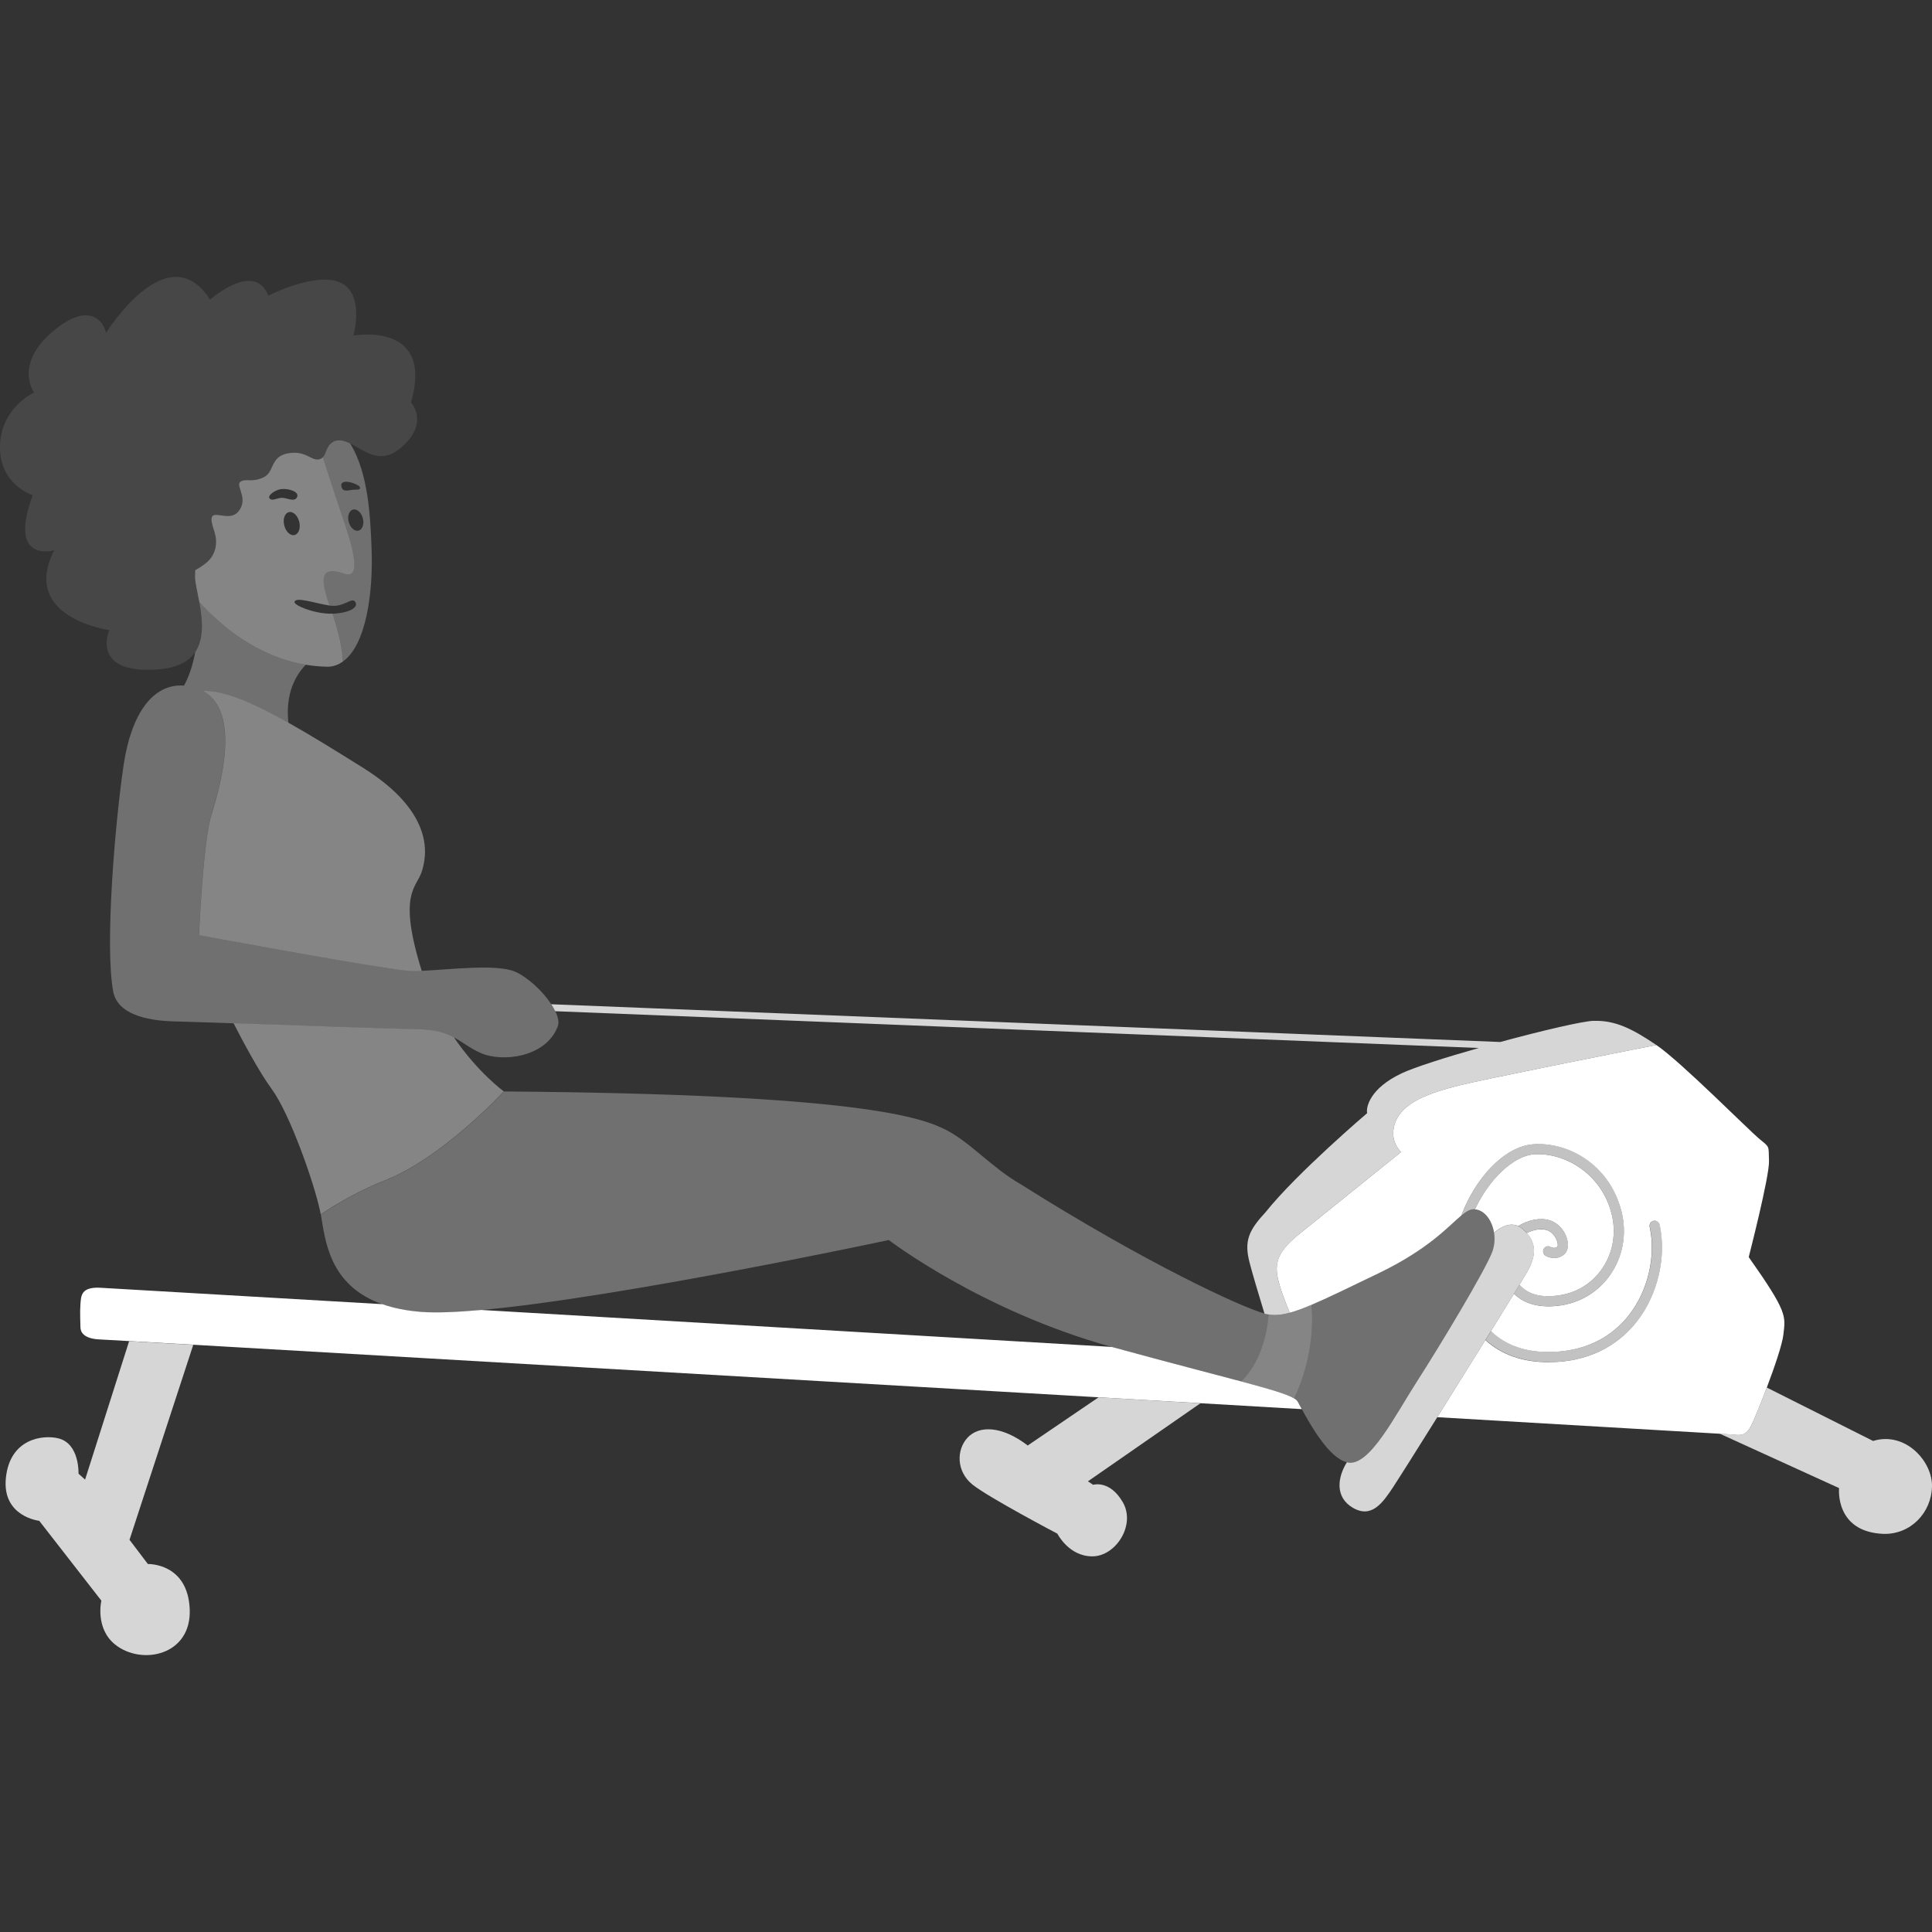
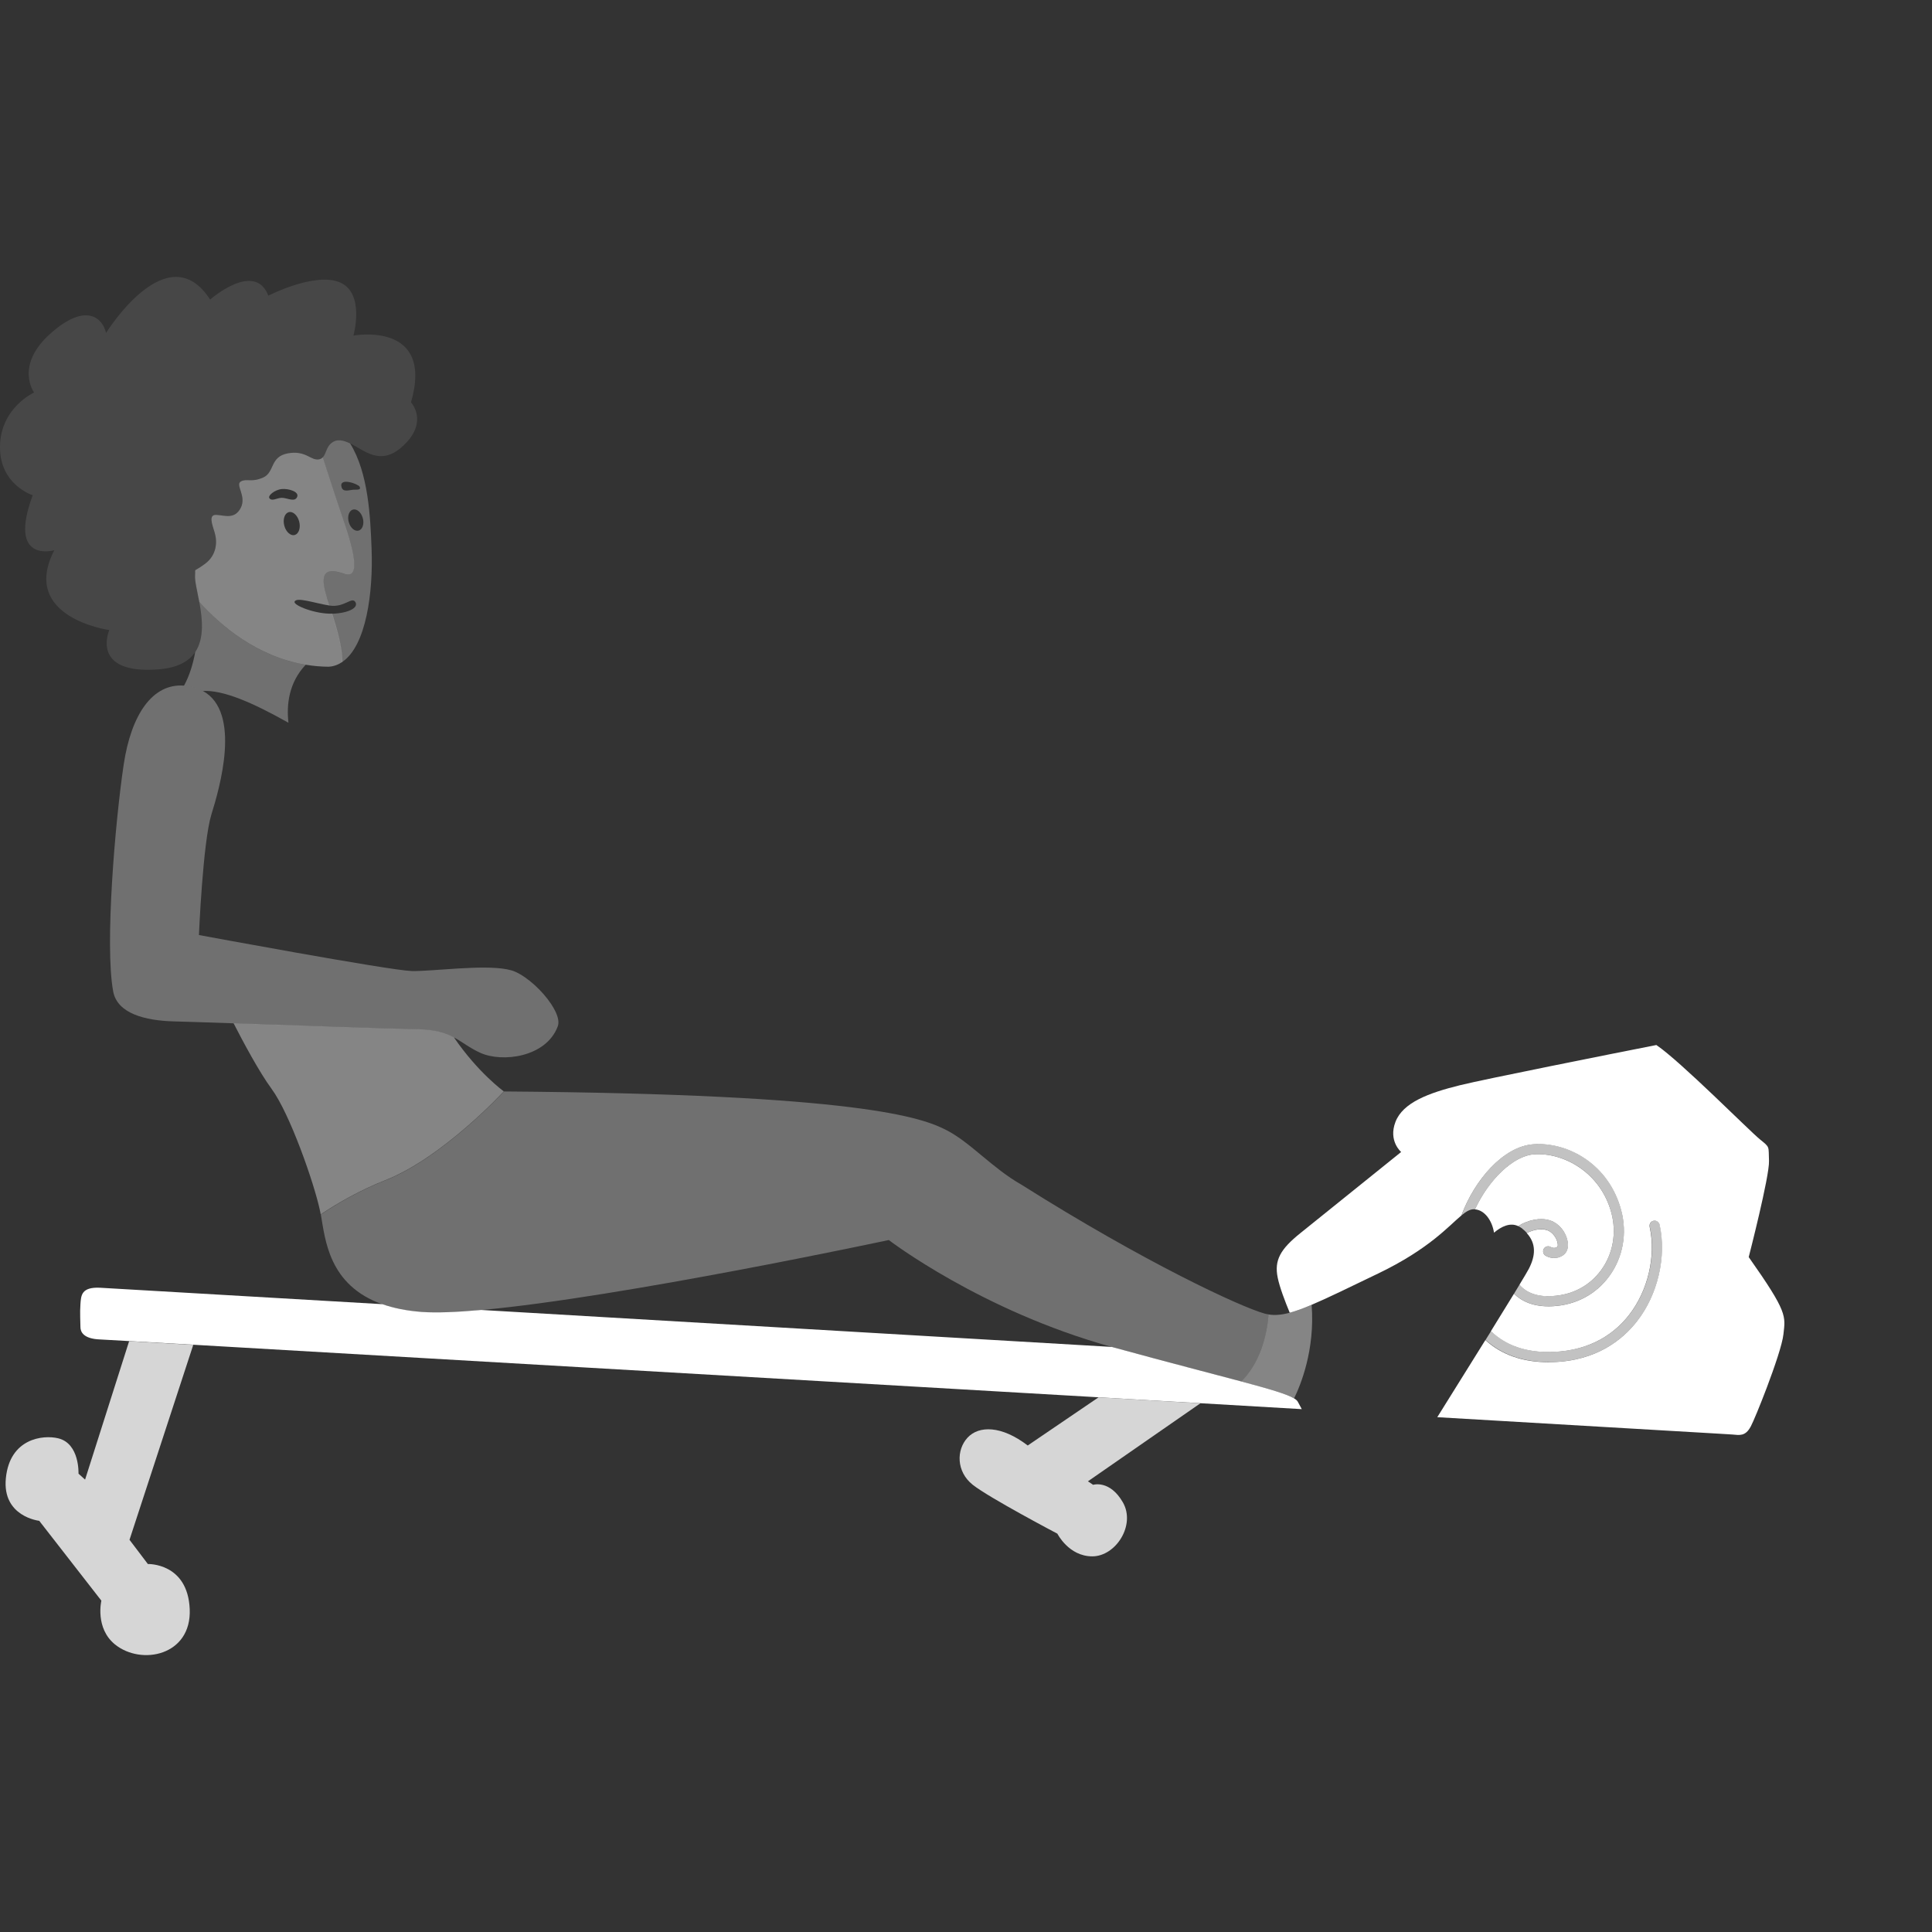
<svg xmlns="http://www.w3.org/2000/svg" viewBox="0 0 300 300">
  <rect x="0" y="0" width="300" height="300" fill="#333333" stroke="none" />
  <g fill="#fff">
    <path d="m 13.21 229.75 l -1.02 -.92 s .2 -4.68 -3.15 -5.49 c -2.35 -.57 -7.52 0 -8.13 6.2 -.59 5.98 5.18 6.61 5.18 6.61 l 9.65 12.4 s -1.02 4.27 2.13 6.81 c 4.08 3.29 11.89 1.73 11.59 -5.49 -.31 -7.22 -6.5 -7.01 -6.5 -7.01 l -2.85 -3.76 9.9 -30.27 c -4.16 -.24 -7.52 -.43 -9.96 -.57 l -6.84 21.5 z" opacity=".8" />
-     <path d="m 290.85 223.75 l -16.5 -8.29 c -1.06 2.8 -2.12 5.35 -2.5 6.06 -.81 1.52 -1.73 1.32 -2.85 1.22 -.06 -.01 -.74 -.05 -1.96 -.12 l 18.53 8.45 s -.71 6.81 6.91 7.11 c 4.27 .1 7.42 -3.35 7.52 -7.32 s -4.17 -8.64 -9.15 -7.11 z" opacity=".8" />
    <path d="m 159.59 224.46 c -4.07 -3.12 -7.59 -3.12 -9.35 -1.22 s -1.76 5.28 .81 7.32 c 2.57 2.03 13.14 7.59 13.14 7.59 s 1.76 3.52 5.42 3.52 6.78 -4.88 4.74 -8.4 c -2.03 -3.52 -4.61 -2.71 -4.61 -2.71 l -.81 -.54 17.47 -12.12 c -5.18 -.3 -10.47 -.61 -15.82 -.92 l -11 7.48 z" opacity=".8" />
-     <path d="m 247.46 158.51 c -1.7 .05 -8.02 1.53 -14.51 3.29 l -147.35 -5.86 c .24 .37 .45 .73 .62 1.08 l 143.41 5.71 c -5.16 1.46 -9.92 2.97 -11.95 3.92 -4.98 2.34 -5.59 5.29 -5.39 6.2 0 0 -10.87 9.25 -15.75 15.35 -2.64 2.85 -3.35 4.47 -2.54 7.72 .43 1.7 1.46 5.15 2.35 8.06 .1 .03 .2 .05 .29 .07 .12 .03 .23 .04 .35 .06 .97 .16 2 .07 3.28 -.27 -.71 -1.71 -1.57 -3.95 -1.87 -5.45 -.54 -2.71 .41 -4.4 3.52 -6.91 3.12 -2.51 15.65 -12.6 15.65 -12.6 s -2.03 -1.69 -.88 -4.68 c 1.15 -2.98 5.08 -4.47 10.03 -5.69 3.95 -.97 22.98 -4.76 30.48 -6.24 -3.76 -2.54 -6.4 -3.86 -9.75 -3.75 z" opacity=".8" />
    <path d="m 241.05 201.25 c 3.13 -.17 5.82 -1.61 7.59 -4.05 1.83 -2.52 2.4 -5.75 1.58 -8.85 -1.68 -6.32 -7.44 -9.41 -11.99 -9.11 -3.28 .22 -7.09 4 -9.2 8.55 1.49 .11 2.66 1.71 2.96 3.62 1.18 -1 2.52 -1.6 3.75 -1.02 1.55 -.99 3.48 -1.35 4.9 -.9 1.63 .51 2.59 2.07 2.79 3.32 .15 .91 -.1 1.66 -.67 2.07 -1.09 .78 -2.26 .42 -2.78 .09 -.37 -.24 -.47 -.72 -.24 -1.09 .23 -.36 .72 -.47 1.08 -.24 .06 .04 .55 .3 1.02 -.04 .04 -.04 .11 -.31 -.02 -.77 -.2 -.72 -.79 -1.56 -1.65 -1.83 -.87 -.27 -2.05 -.07 -3.1 .47 1.51 1.66 1.37 3.53 .32 5.56 -.17 .33 -.69 1.21 -1.45 2.46 1.11 1.29 2.82 1.9 5.1 1.77 z" />
    <path d="m 200.94 217.14 c -1.1 -.66 -3.64 -1.41 -8.19 -2.63 -4.49 -1.2 -10.94 -2.85 -19.89 -5.3 -.07 -.02 -.14 -.04 -.21 -.06 -16.05 -.94 -60.4 -3.54 -97.92 -5.74 -3.78 .34 -6.96 .47 -9.19 .31 -2.43 -.18 -4.46 -.61 -6.17 -1.21 -24.46 -1.43 -43.12 -2.52 -43.83 -2.55 -2.94 -.14 -2.95 1.22 -3.05 2.54 s 0 2.85 0 3.56 .41 1.83 3.05 1.93 c .2 .01 1.77 .1 4.51 .25 2.44 .14 5.81 .33 9.96 .57 27.05 1.56 87.32 5.06 140.56 8.16 5.36 .31 10.65 .62 15.82 .92 5.39 .31 10.65 .62 15.75 .92 -.28 -.51 -.5 -.93 -.63 -1.17 -.1 -.17 -.29 -.34 -.58 -.51 z" />
    <path d="m 271.85 221.52 c .38 -.71 1.44 -3.26 2.5 -6.06 1.21 -3.21 2.42 -6.75 2.58 -8.27 .31 -2.85 .71 -3.35 -5.39 -11.99 0 0 3.25 -12.6 3.15 -14.94 s .2 -2.03 -1.42 -3.35 c -1.63 -1.32 -12.3 -12.09 -16.06 -14.63 0 0 -.01 0 -.01 -.01 -7.5 1.48 -26.53 5.27 -30.48 6.24 -4.95 1.22 -8.88 2.71 -10.03 5.69 s .88 4.68 .88 4.68 -12.53 10.1 -15.65 12.6 c -3.12 2.51 -4.07 4.2 -3.52 6.91 .3 1.5 1.16 3.74 1.87 5.45 .97 -.26 2.07 -.66 3.4 -1.23 2.48 -1.05 5.74 -2.65 10.35 -4.87 7.9 -3.8 10.93 -7.37 12.91 -9.01 2.02 -5.48 6.51 -10.73 11.19 -11.05 5.32 -.38 11.71 3.06 13.62 10.27 .95 3.57 .28 7.27 -1.83 10.18 -2.05 2.83 -5.17 4.5 -8.78 4.7 -3.07 .17 -4.92 -.84 -6.04 -1.94 -.99 1.61 -2.22 3.61 -3.58 5.81 2.32 2.24 5.48 3.35 9.48 3.23 6.31 -.17 9.98 -3.2 11.95 -5.72 2.96 -3.78 4.22 -9.16 3.22 -13.71 -.09 -.43 .17 -.85 .6 -.94 .41 -.09 .84 .17 .94 .6 1.1 4.99 -.28 10.89 -3.52 15.02 -2.18 2.79 -6.23 6.15 -13.15 6.33 -.19 .01 -.38 .01 -.57 .01 -4.03 0 -7.32 -1.16 -9.81 -3.44 -2.39 3.85 -5.07 8.15 -7.47 11.98 22 1.28 38.4 2.24 43.85 2.57 1.23 .07 1.91 .11 1.96 .12 1.12 .1 2.03 .31 2.85 -1.22 z" />
    <path d="m 229.03 187.79 c 2.12 -4.54 5.92 -8.33 9.2 -8.55 4.56 -.31 10.32 2.78 11.99 9.11 .82 3.1 .25 6.33 -1.58 8.85 -1.77 2.44 -4.47 3.88 -7.59 4.05 -2.28 .13 -3.99 -.47 -5.1 -1.77 -.26 .43 -.54 .89 -.85 1.4 1.12 1.11 2.97 2.11 6.04 1.94 3.61 -.2 6.73 -1.87 8.78 -4.7 2.11 -2.9 2.78 -6.61 1.83 -10.18 -1.91 -7.21 -8.29 -10.66 -13.62 -10.27 -4.68 .31 -9.18 5.57 -11.19 11.05 .72 -.6 1.31 -.95 1.93 -.95 .06 0 .11 .01 .17 .02 z" opacity=".7" />
    <path d="m 240.48 211.51 c .19 0 .38 0 .57 -.01 6.92 -.18 10.97 -3.54 13.15 -6.33 3.24 -4.14 4.62 -10.03 3.52 -15.02 -.09 -.43 -.52 -.69 -.94 -.6 -.43 .09 -.69 .51 -.6 .94 1 4.55 -.26 9.93 -3.22 13.71 -1.97 2.52 -5.64 5.56 -11.95 5.72 -4.01 .12 -7.17 -.99 -9.48 -3.23 -.28 .45 -.56 .91 -.85 1.37 2.49 2.28 5.78 3.44 9.81 3.44 z" opacity=".7" />
    <path d="m 240.18 191 c .87 .27 1.45 1.11 1.65 1.83 .13 .46 .06 .73 .02 .77 -.48 .34 -.96 .08 -1.02 .04 -.36 -.23 -.85 -.12 -1.08 .24 -.24 .37 -.13 .85 .24 1.09 .52 .33 1.69 .69 2.78 -.09 .57 -.41 .82 -1.16 .67 -2.07 -.2 -1.24 -1.16 -2.81 -2.79 -3.32 -1.42 -.44 -3.35 -.09 -4.9 .9 .18 .09 .36 .19 .54 .32 .31 .24 .57 .49 .8 .74 1.05 -.53 2.23 -.74 3.1 -.47 z" opacity=".7" />
-     <path d="m 231.52 206.69 c 1.36 -2.2 2.59 -4.2 3.58 -5.81 .31 -.51 .59 -.97 .85 -1.4 .76 -1.25 1.28 -2.13 1.45 -2.46 1.06 -2.03 1.19 -3.9 -.32 -5.56 -.23 -.25 -.49 -.5 -.8 -.74 -.18 -.14 -.36 -.24 -.54 -.32 -1.24 -.58 -2.57 .01 -3.75 1.02 .15 .96 .08 2 -.28 2.97 -1.12 2.95 -8.23 14.74 -11.69 20.12 -3.46 5.39 -7.32 13.11 -10.67 12.6 -.07 -.01 -.13 -.04 -.2 -.06 -1.49 2.39 -1.86 5.44 .91 7.07 2.95 1.73 4.68 -.81 6.3 -3.25 .6 -.9 3.43 -5.38 6.83 -10.82 2.4 -3.83 5.08 -8.13 7.47 -11.98 .29 -.47 .57 -.92 .85 -1.37 z" opacity=".8" />
    <path d="m 31.5 107.29 c 3.18 -.15 7.64 1.76 13.29 4.94 -.32 -2.83 .06 -6.24 2.68 -9.01 -7.59 -1.25 -13.24 -6.11 -16.53 -9.76 .48 2.58 .82 5.64 -.63 7.8 -.33 1.81 -.87 3.63 -1.74 5.21 .56 .04 1.12 .13 1.72 .31 .44 .13 .84 .31 1.21 .51 z" opacity=".3" />
    <path d="m 45.73 93.47 c .2 -.86 3.14 .2 5.43 .56 -.2 -.63 -.4 -1.24 -.55 -1.78 -1.12 -3.86 .51 -3.96 2.85 -3.15 s 1.83 -2.74 -.2 -8.54 c -.84 -2.4 -2.03 -6.07 -3.14 -9.54 -.14 .13 -.29 .24 -.52 .29 -1.32 .31 -2.03 -1.42 -4.88 -.92 -2.85 .51 -2.03 2.95 -3.86 3.76 s -2.54 .1 -3.46 .61 .91 2.24 0 4.07 c -.92 1.83 -2.44 1.22 -3.76 1.12 s -.71 1.42 -.31 2.74 c .41 1.32 .41 3.46 -1.52 4.88 s -1.42 .51 -1.52 1.73 c -.07 .86 .32 2.4 .65 4.16 3.29 3.65 8.94 8.5 16.53 9.76 1.14 .19 2.32 .3 3.55 .31 .8 -.04 1.51 -.32 2.15 -.75 -.03 -2.33 -.83 -5.08 -1.59 -7.49 -2.59 .08 -5.97 -1.27 -5.84 -1.83 z m -3.86 -16.06 c -.41 -.41 .81 -1.37 1.88 -1.47 s 2.74 .41 2.39 1.22 -1.32 .25 -2.19 .15 c -.86 -.1 -1.6 .59 -2.08 .1 z m 2.21 3.89 c -.14 -1 .3 -1.8 .97 -1.8 s 1.33 .81 1.47 1.8 -.3 1.8 -.97 1.8 -1.33 -.81 -1.47 -1.8 z" opacity=".4" />
    <path d="m 52.03 68.47 c -1.43 .59 -1.27 1.93 -1.92 2.55 1.11 3.48 2.29 7.14 3.14 9.54 2.03 5.79 2.54 9.35 .2 8.54 s -3.96 -.71 -2.85 3.15 c .16 .54 .35 1.14 .55 1.78 h .01 c 2.29 .36 3.46 -1.42 4.01 -.56 .56 .86 -.97 1.73 -3.56 1.83 -.02 0 -.04 0 -.06 0 .76 2.4 1.57 5.15 1.59 7.49 3.74 -2.5 4.82 -10.86 4.56 -17.55 -.19 -4.99 -.49 -11.79 -3.33 -16.38 -.8 -.4 -1.58 -.63 -2.36 -.39 z m 3.45 13.95 c -.64 0 -1.26 -.75 -1.39 -1.66 -.13 -.92 .28 -1.66 .92 -1.66 s 1.26 .75 1.39 1.66 c .13 .92 -.28 1.66 -.92 1.66 z m .36 -6.84 c .25 .46 -.2 .46 -.86 .46 s -1.67 .47 -1.93 -.36 c -.51 -1.63 2.54 -.56 2.8 -.1 z" opacity=".3" />
-     <path d="m 220.02 214.5 c 3.46 -5.39 10.57 -17.18 11.69 -20.12 .37 -.96 .43 -2 .28 -2.97 -.3 -1.91 -1.47 -3.51 -2.96 -3.62 -.06 0 -.11 -.02 -.17 -.02 -.62 0 -1.21 .35 -1.93 .95 -1.98 1.64 -5.01 5.21 -12.91 9.01 -4.61 2.22 -7.87 3.82 -10.35 4.87 .55 7.02 -1.74 12.53 -2.73 14.54 .29 .18 .49 .34 .58 .51 .14 .24 .36 .65 .63 1.17 1.36 2.51 4.25 7.6 6.99 8.23 .07 .02 .13 .05 .2 .06 3.35 .51 7.22 -7.22 10.67 -12.6 z" opacity=".3" />
+     <path d="m 220.02 214.5 z" opacity=".3" />
    <path d="m 74.74 203.42 c 21.65 -1.96 63.27 -10.87 63.27 -10.87 s 14.33 11 34.65 16.61 c .07 .02 .14 .04 .21 .06 8.94 2.45 15.39 4.1 19.89 5.3 2.95 -2.98 3.95 -7.18 4.25 -10.42 -.12 -.02 -.24 -.04 -.35 -.06 -.09 -.02 -.19 -.05 -.29 -.07 -3.7 -1.02 -18.55 -7.89 -37.82 -20.05 -4.47 -2.54 -7.83 -6.5 -11.59 -8.44 -3.76 -1.93 -13.41 -5.59 -68.7 -6 0 0 -9.45 10.26 -18.39 13.79 -4 1.57 -7.45 3.58 -10.05 5.32 .68 3.8 1.18 10.99 9.57 13.94 1.71 .6 3.74 1.03 6.17 1.21 2.24 .17 5.41 .03 9.19 -.31 z" opacity=".3" />
    <path d="m 78.25 169.48 s -3.97 -2.85 -7.76 -8.39 c -1.31 -.7 -2.9 -1.22 -5.66 -1.27 -3.89 -.07 -18.52 -.59 -28.56 -.93 1.43 2.8 3.97 7.56 5.89 10.17 2.85 3.86 6.61 14.63 7.52 18.9 .04 .19 .08 .4 .12 .61 2.6 -1.74 6.05 -3.74 10.05 -5.32 8.94 -3.52 18.39 -13.79 18.39 -13.79 z" opacity=".4" />
    <path d="m 197 204.1 c -.29 3.24 -1.29 7.44 -4.25 10.42 4.55 1.22 7.1 1.97 8.19 2.63 .99 -2 3.28 -7.52 2.73 -14.54 -1.34 .57 -2.44 .97 -3.4 1.23 -1.27 .34 -2.31 .43 -3.28 .27 z" opacity=".4" />
-     <path d="m 32.83 126.5 c -1.32 4.27 -1.93 18.7 -1.93 18.7 s 29.57 5.49 33.03 5.59 c .43 .01 .96 0 1.56 -.03 -3.75 -11.97 -.84 -12.9 -.03 -15.32 .81 -2.44 2.24 -9.15 -9.15 -16.26 -4.26 -2.66 -8.1 -5.04 -11.51 -6.95 -5.65 -3.18 -10.12 -5.09 -13.29 -4.94 6.07 3.31 2.57 15.18 1.33 19.21 z" opacity=".4" />
    <path d="m 30.94 93.46 c -.33 -1.76 -.72 -3.3 -.65 -4.16 .1 -1.22 -.41 -.31 1.52 -1.73 s 1.93 -3.56 1.52 -4.88 -1.02 -2.85 .31 -2.74 c 1.32 .1 2.85 .71 3.76 -1.12 s -.92 -3.56 0 -4.07 c .91 -.51 1.63 .2 3.46 -.61 s 1.02 -3.25 3.86 -3.76 c 2.85 -.51 3.56 1.22 4.88 .92 .23 -.05 .39 -.16 .52 -.29 .64 -.62 .49 -1.96 1.92 -2.55 .78 -.24 1.56 -.01 2.36 .39 2.21 1.1 4.62 3.46 7.9 .63 4.47 -3.86 1.52 -7.01 1.52 -7.01 3.66 -12.7 -8.94 -10.37 -8.94 -10.37 s 1.83 -6.5 -2.03 -8.23 -11.18 2.03 -11.18 2.03 c -2.13 -5.49 -9.04 .61 -9.04 .61 -6.61 -10.26 -16.16 5.18 -16.16 5.18 -.51 -2.24 -3.05 -4.88 -8.64 .1 s -2.54 9.15 -2.54 9.15 -5.19 2.34 -5.29 8.33 c -.1 6 5.08 7.62 5.08 7.62 -3.96 10.67 3.35 8.54 3.35 8.54 -5.39 10.47 8.54 12.4 8.54 12.4 s -3.05 6.91 7.62 6.1 c 3.01 -.23 4.75 -1.26 5.71 -2.68 1.46 -2.15 1.11 -5.22 .63 -7.8 z" opacity=".1" />
    <path d="m 70.5 161.1 c 1.35 .72 2.4 1.62 4.1 2.39 3.35 1.52 10.16 .71 11.99 -4.07 .26 -.62 .09 -1.48 -.37 -2.41 -.17 -.35 -.38 -.71 -.62 -1.08 -1.34 -2.04 -3.66 -4.19 -5.62 -5.05 -2.84 -1.24 -10.35 -.31 -14.5 -.13 -.6 .03 -1.12 .04 -1.56 .03 -3.46 -.1 -33.03 -5.59 -33.03 -5.59 s .61 -14.43 1.93 -18.7 c 1.25 -4.02 4.74 -15.9 -1.33 -19.21 -.37 -.2 -.77 -.38 -1.21 -.51 -.59 -.18 -1.16 -.27 -1.72 -.31 -4.82 -.36 -8.18 4.38 -9.36 12.3 -1.32 8.84 -2.95 28.05 -1.63 35.16 .61 3.46 4.98 4.57 9.45 4.68 1.36 .03 4.87 .15 9.25 .3 10.04 .34 24.66 .85 28.56 .93 2.76 .05 4.35 .57 5.66 1.27 z" opacity=".3" />
  </g>
</svg>